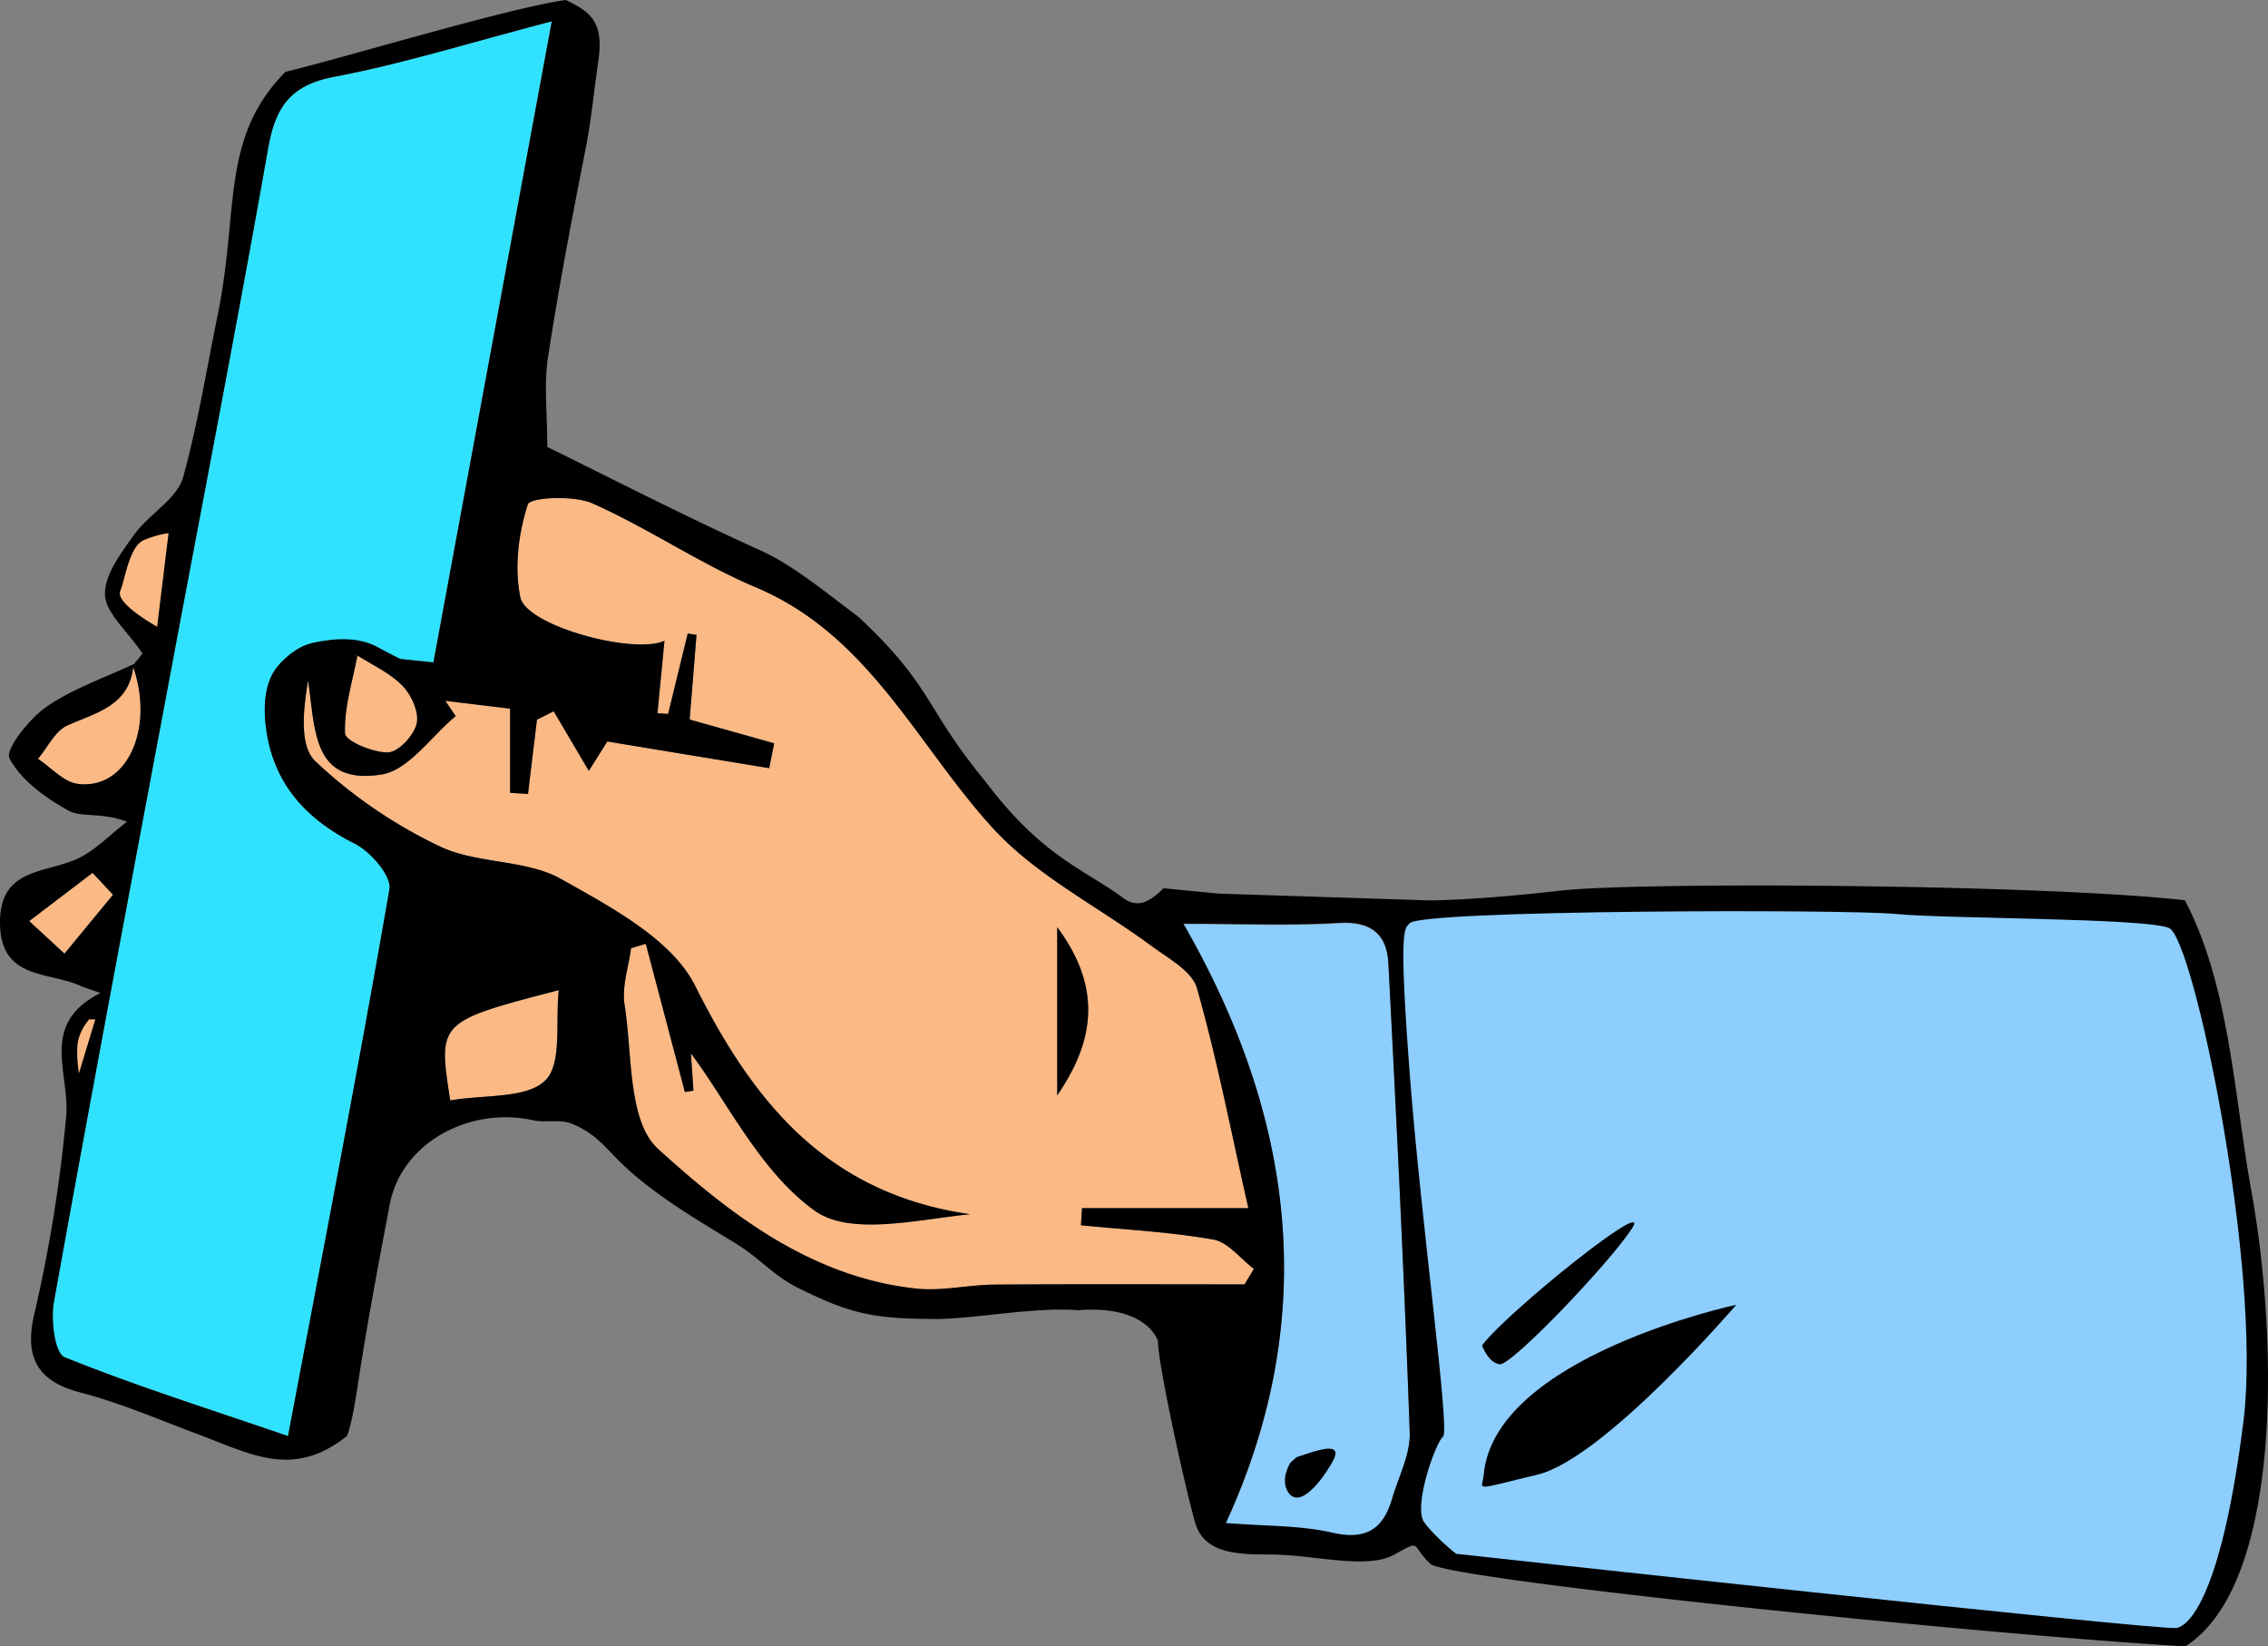
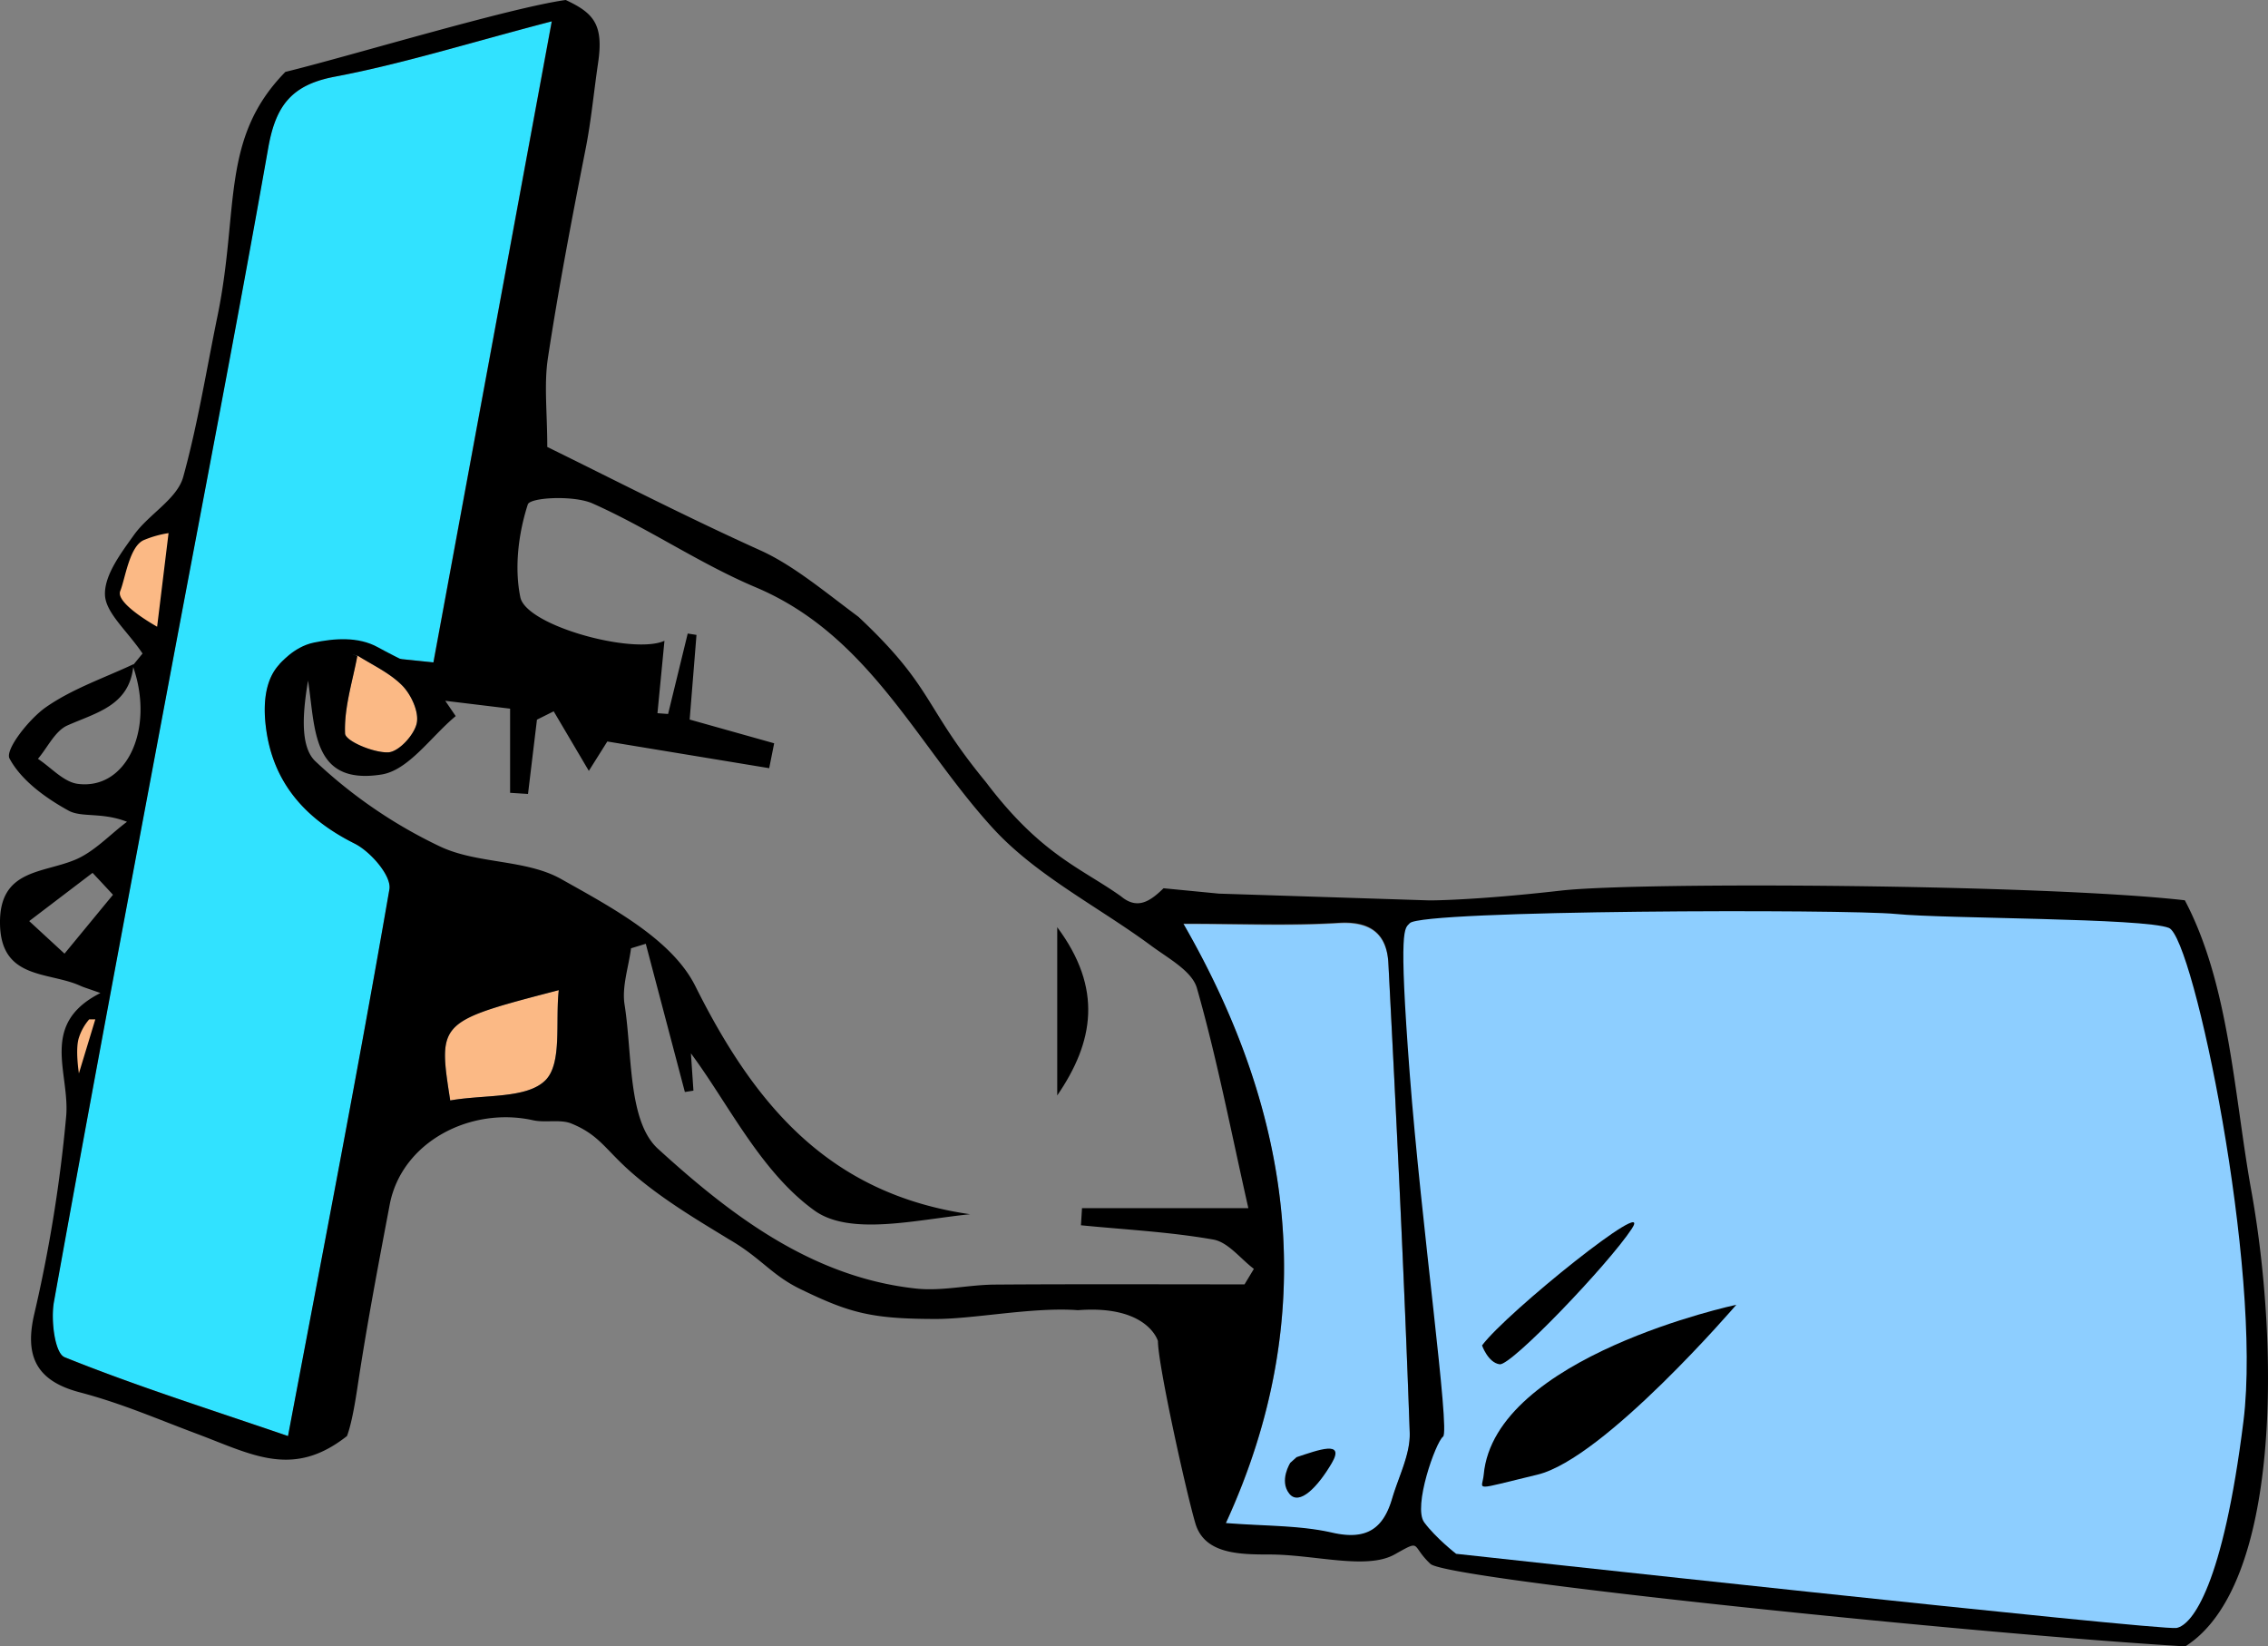
<svg xmlns="http://www.w3.org/2000/svg" viewBox="0 0 793.86 576.17">
  <rect x="0" y="0" width="793.86" height="576.17" fill="#808080" stroke="none" />
  <defs>
    <style>.cls-1{fill:#fbb985;}.cls-2{fill:#31e2ff;}.cls-3{fill:#8dceff;}.cls-4{fill:#fff;}</style>
  </defs>
  <g id="Слой_2" data-name="Слой 2">
    <g id="Слой_1-2" data-name="Слой 1">
-       <path class="cls-1" d="M271,260.11l-29.58-8.31c.76-9.42,1.58-19.52,2.39-29.62l-3.07-.48-6.87,28.15-3.72-.27c.81-8.33,1.61-16.66,2.45-25.34C221.7,229.19,184.17,219,182.13,209c-2.13-10.4-.67-22.32,2.62-32.48.81-2.49,16.06-3.3,22.66-.37,19.49,8.66,37.37,21,57,29.3,39.9,16.78,56.43,55.15,83.1,84.32C362.76,306.48,384.43,317.28,403,331c5.88,4.36,14.24,8.81,15.95,14.79,6.95,24.38,11.77,49.36,18,77H378.73l-.37,6c15.48,1.53,31.08,2.32,46.34,5,5.18.92,9.48,6.7,14.19,10.26l-3.27,5.42c-29.16,0-58.32-.13-87.48.08-9.17.07-18.47,2.36-27.47,1.39C284.05,447,255.53,425,230.28,402c-10.54-9.65-8.92-33.07-11.66-50.41-1-6.3,1.41-13.14,2.26-19.73l5.16-1.58,13.68,51.87,3-.47c-.37-5.47-.74-10.93-.88-13.05,13.07,17.55,24.41,41.46,43.24,55,12.49,9,35.69,3.2,54.48,1.3-49.37-7.13-75.36-38.17-96.19-79.86-8.19-16.38-29.55-27.66-47-37.47C184,300.67,167,302.39,154,296.22a169.79,169.79,0,0,1-43.64-29.84c-5.58-5.31-4.25-17.85-2.54-28.2,2.63,16.64,1.19,36.71,25.69,32.87,9.52-1.49,17.4-13.33,26-20.45l-3.66-5.35,22.7,2.75v29.45l6.27.4q1.56-13,3.13-26l5.86-2.92,12.3,20.84,6.47-10.28,56.66,9.34Zm99,64.37v58.87C382.91,364.61,386,346,370.06,324.48Z" />
      <path class="cls-2" d="M125,229.42c-22.18-6.81-34.47,2.2-32,24.29,2.18,19.64,13.41,32.64,31.15,41.51,5.57,2.78,13,11.34,12.17,16-10.85,62.72-23,125.23-35.49,191.33-27.28-9.33-53.19-17.49-78.31-27.61-3.39-1.37-4.83-13-3.7-19.29,12.93-72,26.51-143.89,40-215.8,11.73-62.65,23.91-125.22,35-188,2.56-14.55,7.9-22.11,23.27-25,23.69-4.48,46.84-11.77,76-19.38-14.17,76.74-27.69,149.93-41.43,224.35L124.47,229Z" />
      <path class="cls-3" d="M414.22,323.42c19.71,0,37.11.78,54.39-.28,11.26-.68,16.83,3.95,17.36,14.07,2.84,54.73,5.54,109.47,7.47,164.23.27,7.64-3.89,15.46-6.14,23.16-3.11,10.62-9,14.69-20.89,11.95-11.49-2.63-23.66-2.28-37.34-3.38C462.51,460.45,452.87,390.51,414.22,323.42Zm37.54,165.86-7.41,33.46,32.38,2.39c1.95-11.86,3.59-21.9,5.53-33.73Z" />
      <path class="cls-1" d="M157.59,385.08c-4.3-27.59-4.3-27.59,38-38.6-1.28,11.11,1.27,25.73-4.76,31.63C184.26,384.56,169.75,383,157.59,385.08Z" />
-       <path class="cls-1" d="M46.42,232.91c7.87,21.89-1.91,43.6-19.14,41.41-5-.63-9.36-5.72-14-8.76,3.4-4,6-9.79,10.36-11.71,10.41-4.6,22-7,23.08-21.41Z" />
      <path class="cls-1" d="M124.47,229c5.53,3.56,11.84,6.35,16.34,10.92,3.15,3.2,5.93,9.29,5.05,13.24-.93,4.13-6.35,10-10,10.13-5.21.18-15-4-15.08-6.6-.38-9,2.61-18.12,4.26-27.23Z" />
-       <path class="cls-1" d="M39.55,313.13q-8.49,10.31-17,20.6L10.22,322.34,32.4,305.46Q36,309.28,39.55,313.13Z" />
      <path d="M370.06,324.48c16,21.48,12.85,40.13,0,58.87Z" />
      <path d="M451.76,489.06l30.5,2.13c-1.94,11.82-3.58,21.86-5.53,33.73l-32.39-2.39C447.05,510.32,449.25,500.41,451.76,489.06Zm28.94,14.18-8.24-9.94-20.82,18.61,7.5,8.82Z" />
      <path class="cls-4" d="M480.7,503.24l-21.56,17.49-7.5-8.82,20.82-18.61Z" />
      <path d="M121.46,502.54c1.6-4.28,2.78-11.23,3.74-17.59,3.19-21.19,7.21-42.28,11.2-63.35,4.16-22,28.32-34.43,50.2-29.56,4.27.95,9.58-.43,13.43,1.16,8.29,3.4,11,7.52,17.17,13.56,11.46,11.29,27.91,20.76,37.91,26.92,11.2,6.44,14.88,12.52,25.1,17.47,17.21,8.34,24.81,10.43,47.49,10.43,13.23,0,34.1-4.25,49.61-3.07,24.51-1.9,28,10.81,28,10.81,0,8.27,9.94,53.14,13.12,63.84S433.86,544,444.34,544c15.66,0,34,5.47,43.78,0s5.52-3.29,12.58,3.3c5.85,5.45,190.09,24.47,264.21,28.86C798.37,555,797.85,471.08,788,416.56c-6-33.21-7.63-71.95-23.25-101.5-49.31-5.62-190.89-6.52-218.39-3.39-30.64,3.49-46,3.43-46,3.43l-73.71-2.37-19.38-1.88c-4.77,4.68-9.21,7.56-14.88,2.83h0c-13.94-9.92-28-14.48-47.25-39.92-22-26.7-18.19-33.08-44.65-57.89-12.09-9-22.91-18.11-34.4-23.29-26.46-11.94-52.3-25.28-74.53-36.16,0-12.1-1.2-21.87.24-31.24,3.74-24.5,8.41-48.86,13.2-73.18,1.91-9.67,2.76-19.14,4.35-30,2-13.49-1.59-17.45-11.33-22-19.72,2.72-76.6,19.94-98.13,25.16C77,48.5,83.81,73.25,76.13,110.6c-3.84,18.66-6.91,37.9-12,56.31-2.15,7.73-12,13-17.22,20.27-4.55,6.36-10.35,14-10.17,20.89.16,6.33,7.6,12.46,13.16,20.63l-3.18,3.89a.77.77,0,0,0,0-.15c-10.26,4.82-21.35,8.58-30.58,15-6,4.17-14.44,14.94-12.81,18,4.11,7.67,12.62,13.82,20.66,18.24,4.58,2.52,11.69.46,20.46,3.91C38.34,292.16,32.85,298.25,26,301c-11.38,4.62-26.14,3.39-26,22C.14,343,17.05,339.92,28.16,345c1,.47,2.12.78,7,2.51-21.57,10.91-10.64,27.86-12,43.18A506.62,506.62,0,0,1,12,459.83c-3.39,14.5.49,23.35,15.81,27.39,14.88,3.93,26.55,9.1,41,14.51C88.23,509,102.48,517.52,121.46,502.54Zm69.39-124.43c-6.59,6.45-21.1,4.86-33.26,7-4.3-27.59-4.3-27.59,38-38.6C194.33,357.59,196.88,372.21,190.85,378.11Zm277.76-55.18c11.26-.69,16.83,3.94,17.36,14.06,2.84,54.73,5.54,109.47,7.47,164.24.27,7.64-3.89,15.46-6.14,23.15-3.11,10.62-9,14.69-20.89,12-11.49-2.64-23.66-2.28-37.34-3.39,33.44-72.71,23.8-142.66-14.85-209.75C433.93,323.2,451.33,324,468.61,322.93ZM207.41,176.18c19.49,8.66,37.37,21,57,29.3,39.9,16.78,56.43,55.15,83.1,84.32C362.76,306.48,384.43,317.28,403,331c5.88,4.36,14.24,8.81,15.95,14.79,6.95,24.38,11.77,49.36,18,77H378.73c-.12,2-.24,4-.37,6,15.48,1.53,31.08,2.31,46.34,5,5.18.92,9.48,6.7,14.19,10.26l-3.27,5.42c-29.16,0-58.32-.13-87.48.08-9.17.07-18.47,2.36-27.47,1.39C284.05,447,255.53,425,230.28,402c-10.54-9.65-8.92-33.07-11.66-50.41-1-6.3,1.41-13.14,2.26-19.73l5.16-1.58,13.68,51.87,3-.47c-.37-5.47-.74-10.93-.88-13.05,13.07,17.55,24.41,41.46,43.24,55,12.49,9,35.69,3.2,54.48,1.3-49.37-7.13-75.36-38.17-96.19-79.86-8.19-16.38-29.55-27.66-47-37.47C184,300.67,167,302.39,154,296.22a169.79,169.79,0,0,1-43.64-29.84c-5.58-5.31-4.25-17.85-2.54-28.2,2.63,16.64,1.19,36.71,25.69,32.87,9.52-1.49,17.4-13.33,26-20.45l-3.66-5.35,22.7,2.75v29.45l6.27.4q1.56-13,3.13-26l5.86-2.92,12.3,20.84,6.47-10.28,56.66,9.34,1.74-8.71-29.58-8.31c.76-9.42,1.58-19.52,2.39-29.62l-3.07-.48-6.87,28.15-3.72-.27c.81-8.33,1.61-16.66,2.45-25.34C221.7,229.19,184.17,219,182.13,209c-2.13-10.4-.67-22.32,2.62-32.48C185.56,174.06,200.81,173.25,207.41,176.18ZM27.28,274.32c-5-.62-9.36-5.72-14-8.76,3.4-4,6-9.79,10.36-11.71,10.16-4.49,21.42-6.9,23-20.4C54.12,255.15,44.37,276.49,27.28,274.32Zm-4.7,59.41L10.22,322.34,32.4,305.46q3.59,3.82,7.15,7.67Q31.06,323.44,22.58,333.73Zm0,141.2c-3.39-1.37-4.83-13-3.7-19.29,12.93-72,26.51-143.89,40-215.8,11.73-62.65,23.91-125.22,35-188,2.56-14.55,7.9-22.11,23.27-25,23.69-4.48,46.84-11.77,76-19.38-14.17,76.74-27.69,149.93-41.43,224.35L124.47,229c5.53,3.56,11.84,6.35,16.34,10.92,3.15,3.2,5.93,9.29,5.05,13.24-.93,4.13-6.35,10-10,10.13-5.21.18-15-4-15.08-6.6-.38-9,2.61-18.12,4.32-27.19-22.29-6.89-34.58,2.12-32.12,24.21,2.18,19.64,13.41,32.64,31.15,41.51,5.57,2.78,13,11.34,12.17,16-10.85,62.72-23,125.23-35.49,191.33C73.56,493.21,47.65,485.05,22.53,474.93Z" />
      <path class="cls-1" d="M59,186.57l-4,32.75s-14.69-8.1-12.91-12.49,3.22-15.87,8.41-17.89A36,36,0,0,1,59,186.57Z" />
      <path class="cls-1" d="M33.36,356.73l-5.74,18.9s-1.35-8.44,0-12.49a18.48,18.48,0,0,1,3.6-6.41Z" />
      <path class="cls-3" d="M480.7,472.87c0,1.52,7.64,15.24,7.13,23.88s-5.57,28.17-5.57,28.17-1.55,8.93-10.18,7.41-33.19-7.41-33.19-7.41,1.68-13.74,3.2-17.9,14.23-29.58,14.23-29.58Z" />
      <path class="cls-3" d="M493.45,323.08c-1.77,2-4,.25,0,52.77s14.2,125.07,11.66,126.91-10.63,24.54-6.59,30,11.16,11,11.16,11,246.57,27,252.16,25.95,16.3-15.1,23.44-72.43c6.6-53-17.44-169-26.08-172.54s-78.26-3.17-95.54-4.89S497.55,318.41,493.45,323.08Z" />
      <path d="M519.34,516.06c3.76-41.42,88.42-59.45,88.42-59.45s-46.24,53.86-69.62,59.45S518.83,521.65,519.34,516.06Z" />
      <path d="M518.75,470.84c8.72-11.69,60.55-53.2,52.42-40.83S529,478,524.93,477.44,518.75,470.84,518.75,470.84Z" />
      <path d="M453.84,509.94c7.56-2.51,17.09-6.07,12.33,2.06s-11.37,15.24-14.93,10.67.4-10.76.4-10.76" />
      <path d="M97.88,232.44s4.81-6.07,11.91-7.55,15.54-2.22,22.49,1.62,17.91,9,17.91,9-4.44,3.55-9.32.74-9.21-5.14-11.69-5.75-6.22-2.24-7.7-.61-6.36,3.53-6.36,3.53H97.88Z" />
    </g>
  </g>
</svg>